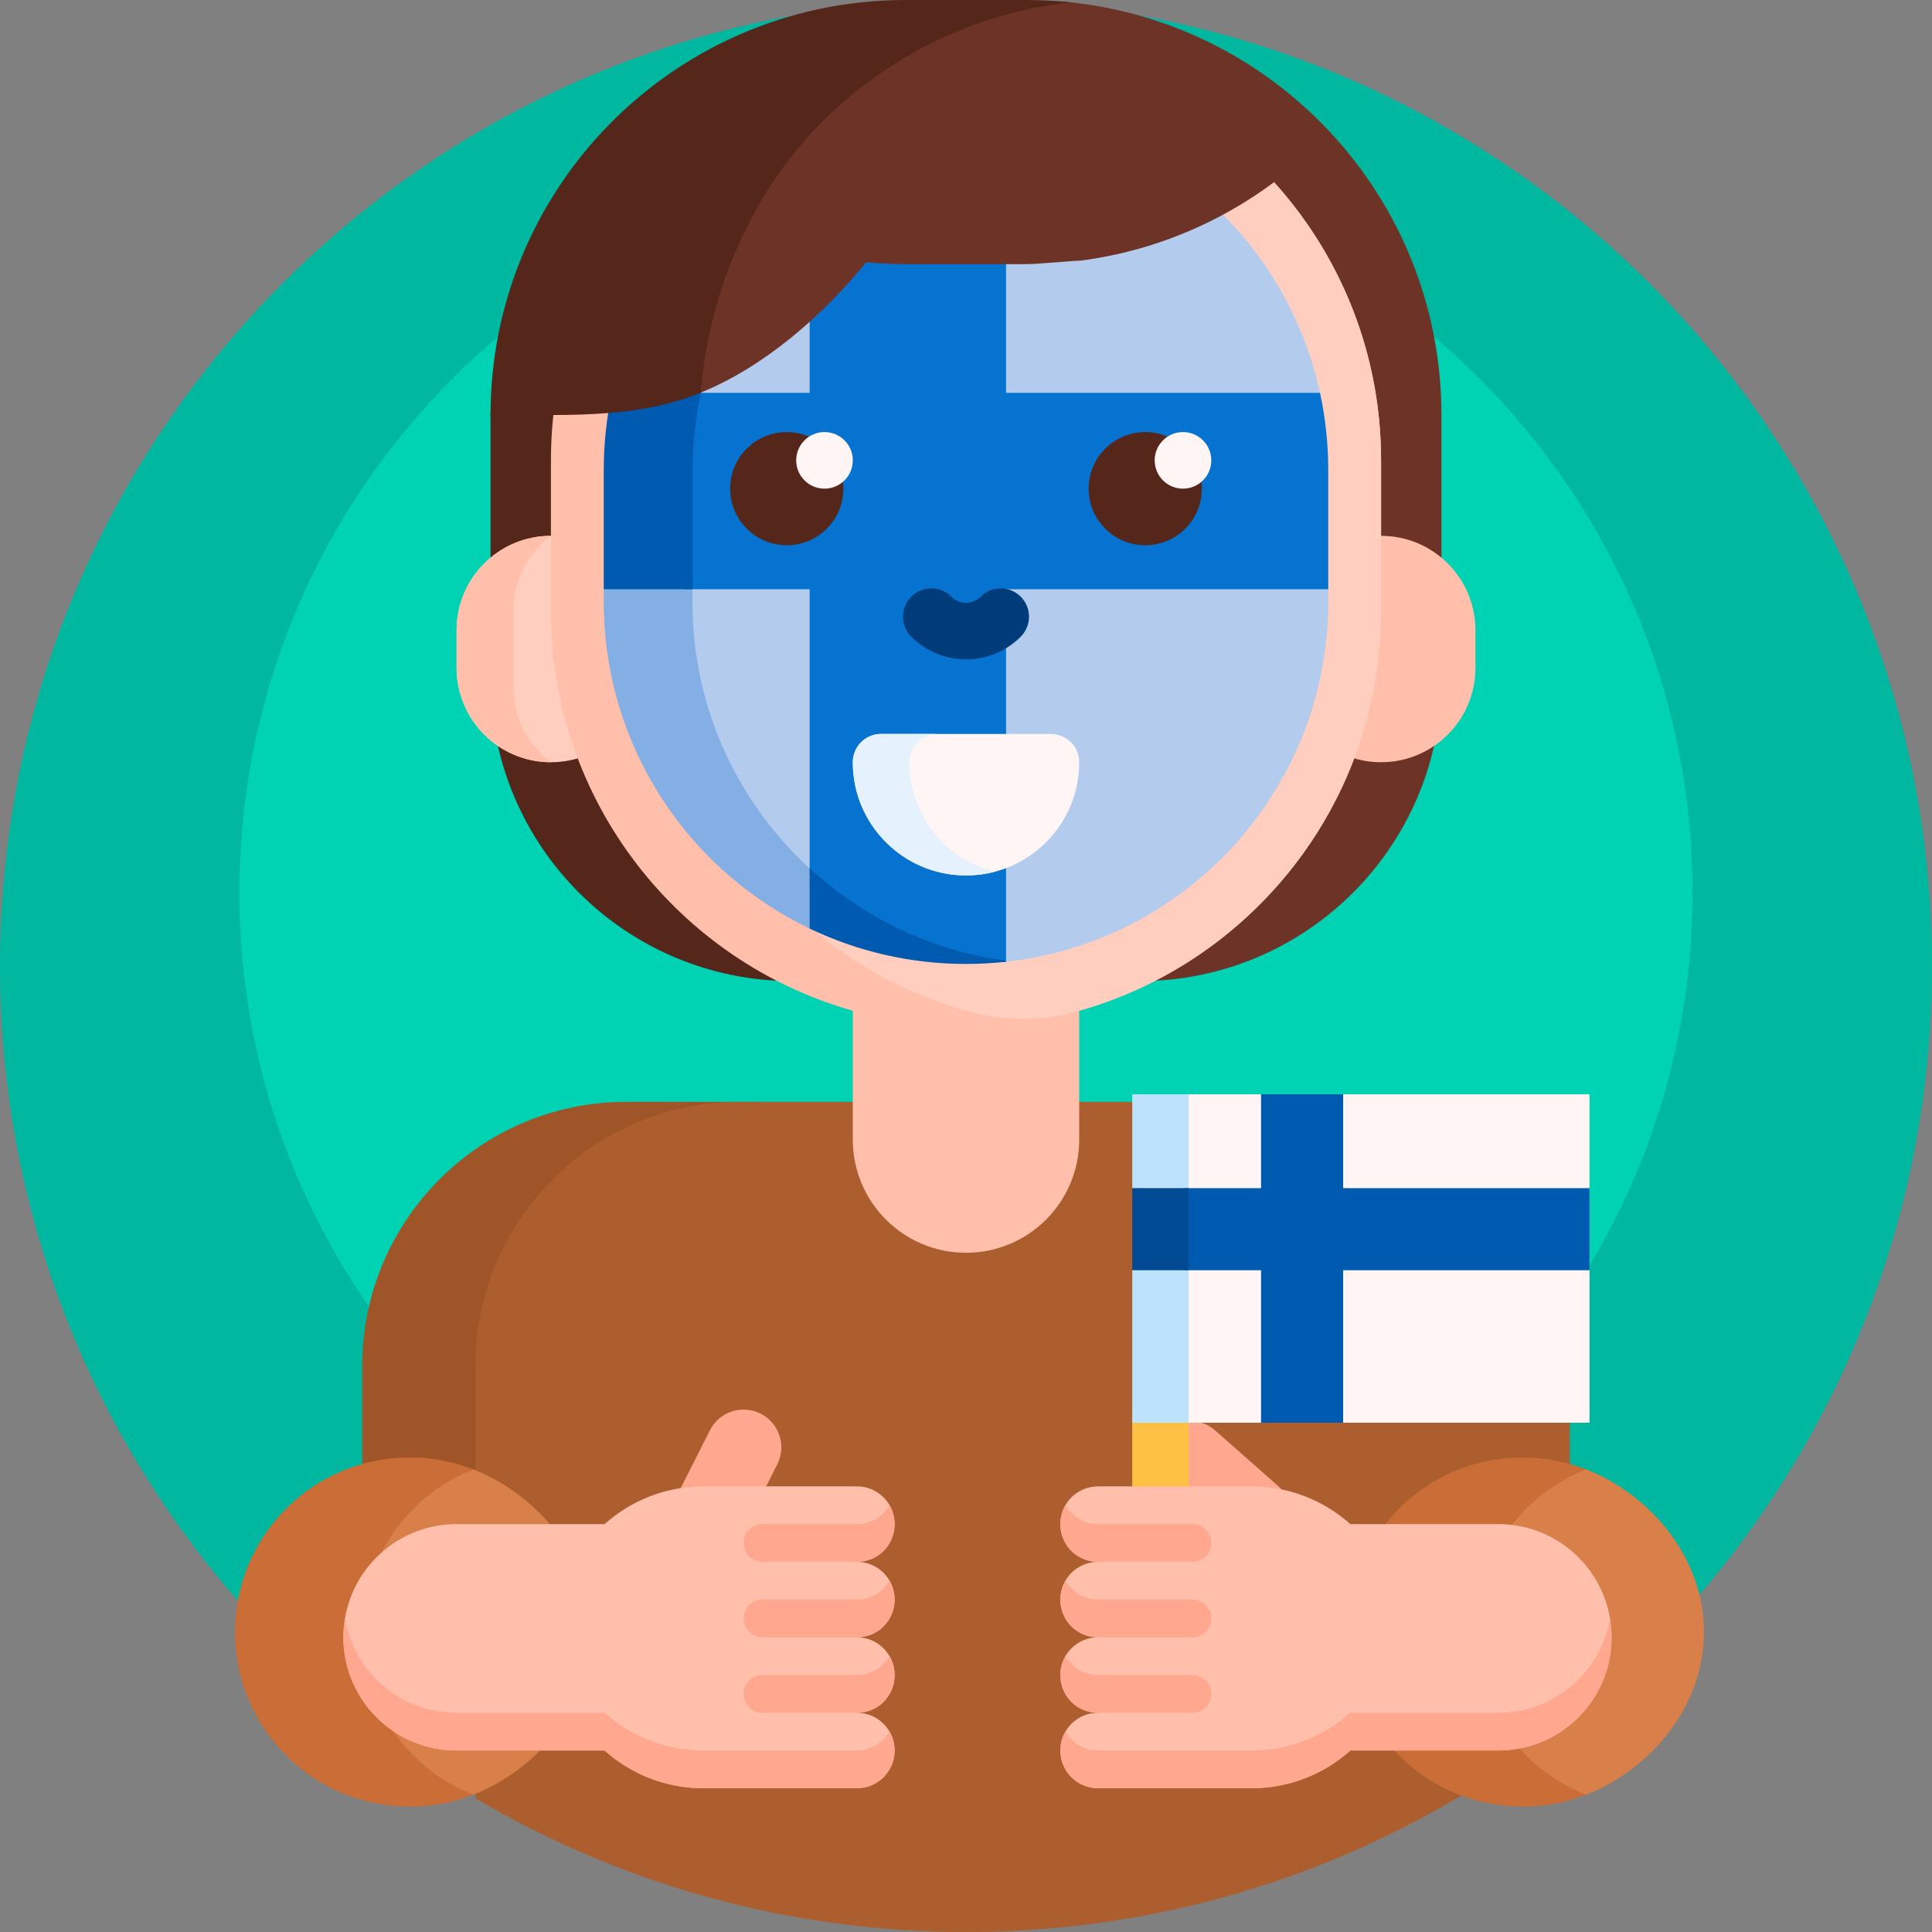
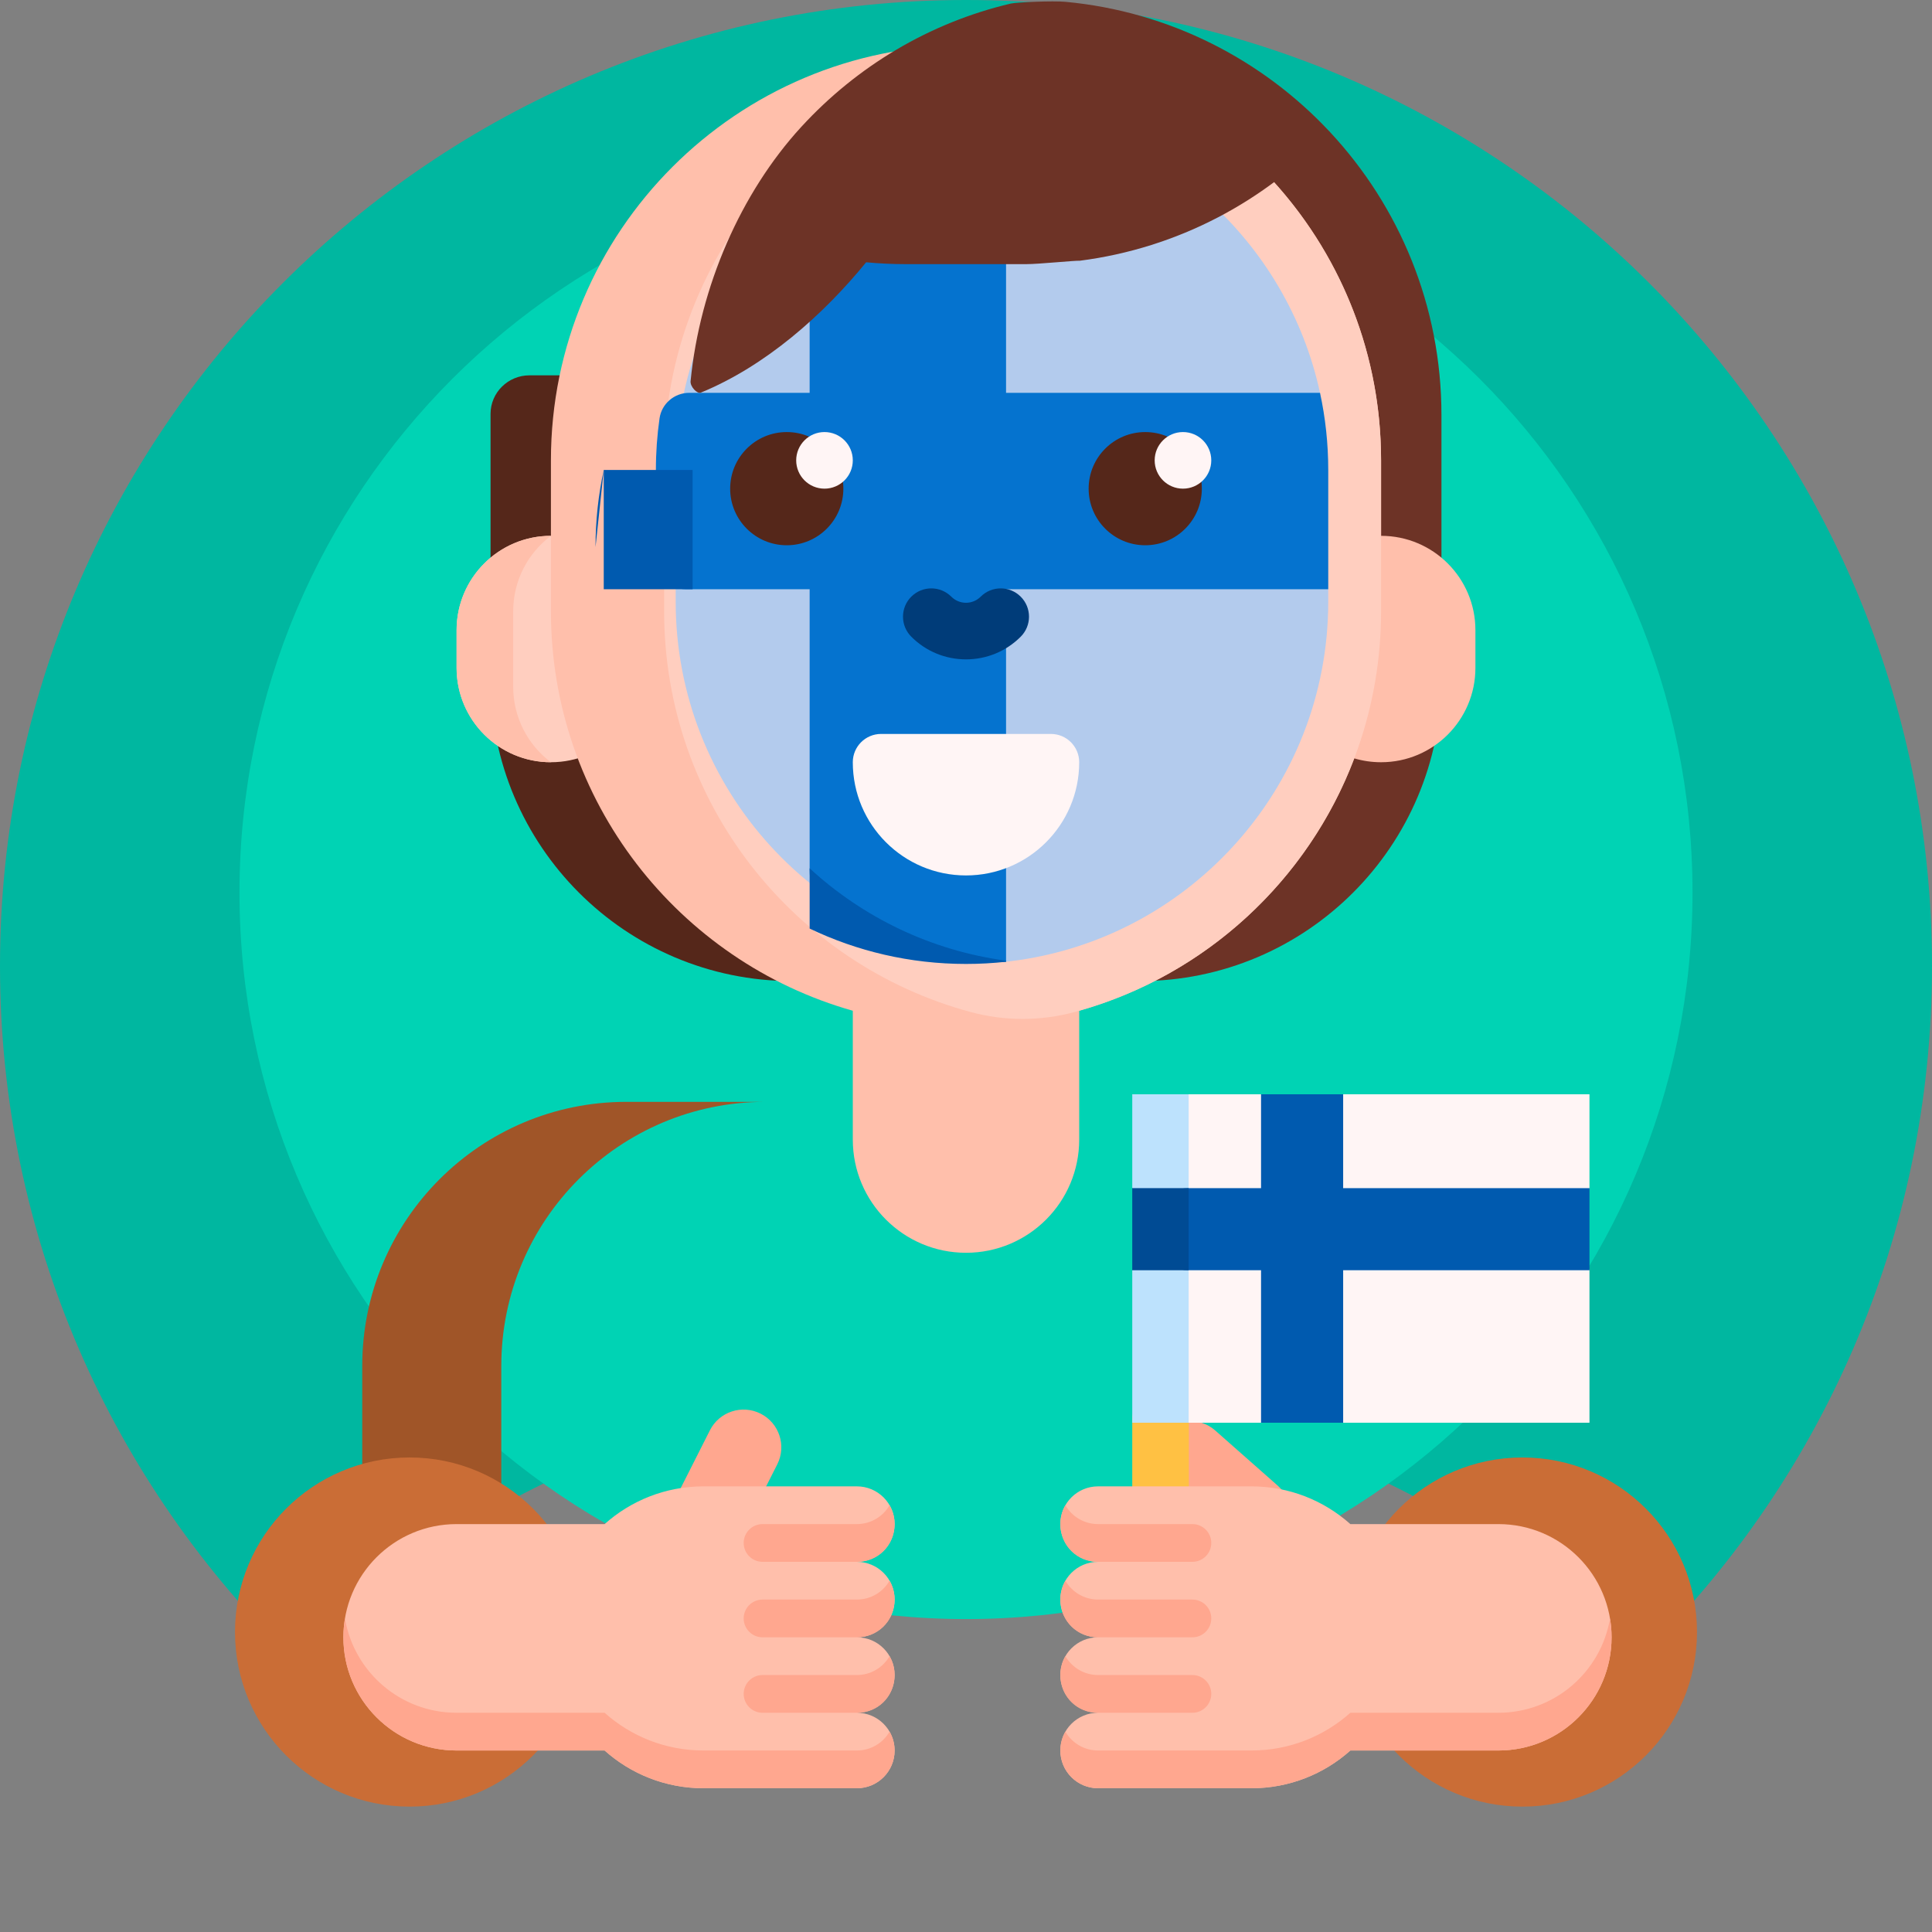
<svg xmlns="http://www.w3.org/2000/svg" id="Capa_1" height="512" viewBox="0 0 512 512" width="512">
  <rect x="0" y="0" width="512" height="512" fill="#808080" stroke="none" />
  <g>
    <path d="m512 256c0 72.076-29.786 137.194-77.72 183.718-46.095-44.738-108.971-72.282-178.28-72.282s-132.185 27.544-178.28 72.282c-47.934-46.524-77.72-111.642-77.72-183.718 0-141.385 114.615-256 256-256s256 114.615 256 256z" fill="#00b7a0" />
    <path d="m448.532 236.54c0 106.332-86.199 192.532-192.532 192.532s-192.532-86.199-192.532-192.532 86.2-192.532 192.532-192.532 192.532 86.2 192.532 192.532z" fill="#00d3b4" />
    <path d="m240 260h-30c-44.183 0-80-35.817-80-80v-70c0-.117 0-.234.001-.351.018-5.643 4.664-10.181 10.307-10.181h9.391c5.738 0 10.307 4.687 10.302 10.426v.107 70c-.001 44.182 35.816 79.999 79.999 79.999z" fill="#55271a" />
    <path d="m382 110v70c0 44.183-35.817 80-80 80h-38.036c-16.728-17.301-27.29-42.698-27.29-71.007v-82.591c0-25.924 6.442-50.073 17.54-70.339 2.946 4.337 97.381-1.999 98.253-1.063 18.322 19.649 29.533 46.015 29.533 75z" fill="#6d3326" />
    <path d="m166 292h36.849c-38.66 0-70 31.34-70 70v73.026c0 14.945-17.028 23.613-29.039 14.72-.119-.088-.237-.176-.356-.264-4.665-3.468-7.454-8.906-7.454-14.718v-72.764c0-38.66 31.34-70 70-70z" fill="#a05528" />
-     <path d="m416 455.852c-43.827 35.133-99.459 56.148-160 56.148-47.457 0-91.897-12.913-130-35.417v-114.583c0-38.66 31.34-70 70-70h150c38.66 0 70 31.34 70 70z" fill="#ad5e2e" />
    <path d="m171 167v10c0 13.807-11.193 25-25 25s-25-11.193-25-25v-10c0-13.807 11.193-25 25-25s25 11.193 25 25z" fill="#ffcebf" />
    <path d="m136 162v20c0 8.178 3.927 15.439 9.998 20-13.806-.001-24.998-11.194-24.998-25v-10c0-13.806 11.192-24.999 24.998-25-6.071 4.561-9.998 11.822-9.998 20zm230-20v-20c0-60.751-49.249-110-110-110-60.751 0-110 49.249-110 110v40c0 50.351 33.83 92.801 80 105.859v34.141c0 16.569 13.431 30 30 30s30-13.431 30-30v-34.141c33.586-9.499 60.641-34.551 72.895-66.883 2.252.666 4.637 1.024 7.105 1.024 13.807 0 25-11.193 25-25v-10c0-13.807-11.193-25-25-25z" fill="#ffbfab" />
    <path d="m366 122v40c0 50.792-34.425 93.543-81.216 106.195-9.023 2.44-18.545 2.44-27.568 0-46.791-12.652-81.216-55.403-81.216-106.195v-40c0-55.663 41.345-101.669 95-108.985 53.655 7.316 95 53.322 95 108.985z" fill="#ffcebf" />
    <path d="m343.979 124.449v22.907l8.021 8.798v3.301c0 49.802-37.924 90.747-86.468 95.532-48.544-4.785-86.468-45.729-86.468-95.532v-34.909c0-49.802 37.924-90.747 86.468-95.532 41.706 4.111 75.573 34.912 84.287 75.089.544 2.511-7.03 4.962-6.687 7.541.558 4.189.847 8.463.847 12.805z" fill="#b3cbed" />
-     <path d="m215.979 231.444v15.296c-33.037-15.173-55.979-48.55-55.979-87.285v-3.301l3.043-5.409.128-24.894c0-6.026 1.406-12.207 2.468-17.925.174-.939-3.658-2.895-3.457-3.824 9.368-43.198 47.814-75.556 93.818-75.556 3.976 0 7.895.242 11.745.712-47.479 5.792-84.255 46.245-84.255 95.288v34.909c-.001 28.667 12.565 54.399 32.489 71.989z" fill="#83afe4" />
    <path d="m352 124.545v31.608h-85.385v98.72c-3.486.384-7.027-.469-10.615-.469-11.16 0-21.876-4.158-31.84-8.776-5.869-2.721-9.596-8.634-9.596-15.103v-74.371h-32.791c-4.393 0-7.955-3.562-7.955-7.955v-23.654c0-4.636.329-9.196.964-13.657.556-3.903 3.933-6.786 7.876-6.786h31.906v-66.178c12.544-6.012 26.597-9.379 41.436-9.379 3.588 0 7.13.197 10.615.581v74.977h83.203c1.429 6.587 2.182 13.427 2.182 20.442z" fill="#0573cf" />
-     <path d="m266.615 254.59v.284c-3.486.384-7.027.581-10.615.581-14.839 0-28.892-3.367-41.436-9.379v-15.964c14.105 12.98 32.107 21.791 52.051 24.478zm-106.615-130.045v31.608h23.553v-31.608c0-7.016.753-13.855 2.181-20.443h-23.553c-1.428 6.588-2.181 13.428-2.181 20.443z" fill="#005aaf" />
+     <path d="m266.615 254.59v.284c-3.486.384-7.027.581-10.615.581-14.839 0-28.892-3.367-41.436-9.379v-15.964c14.105 12.98 32.107 21.791 52.051 24.478zm-106.615-130.045v31.608h23.553v-31.608h-23.553c-1.428 6.588-2.181 13.428-2.181 20.443z" fill="#005aaf" />
    <path d="m270.5 168.731c-3.875 3.875-9.024 6.009-14.5 6.009s-10.625-2.134-14.5-6.009c-2.929-2.93-2.929-7.678 0-10.607 2.929-2.928 7.678-2.928 10.606 0 1.042 1.042 2.424 1.616 3.893 1.616s2.851-.574 3.893-1.616c2.929-2.928 7.678-2.928 10.606 0 2.931 2.93 2.931 7.678.002 10.607z" fill="#003c79" />
    <path d="m223.5 129.5c0 8.284-6.716 15-15 15s-15-6.716-15-15 6.716-15 15-15 15 6.716 15 15zm80-15c-8.284 0-15 6.716-15 15s6.716 15 15 15 15-6.716 15-15-6.716-15-15-15z" fill="#55271a" />
    <path d="m226 122c0 4.142-3.358 7.5-7.5 7.5s-7.5-3.358-7.5-7.5 3.358-7.5 7.5-7.5 7.5 3.358 7.5 7.5zm87.5-7.5c-4.142 0-7.5 3.358-7.5 7.5s3.358 7.5 7.5 7.5 7.5-3.358 7.5-7.5-3.358-7.5-7.5-7.5z" fill="#fff5f5" />
    <path d="m286 202c0 16.569-13.431 30-30 30-16.568 0-30-13.431-30-30 0-4.142 3.358-7.5 7.5-7.5h45c4.142 0 7.5 3.358 7.5 7.5z" fill="#fff5f5" />
-     <path d="m263.5 231.055c-2.397.617-4.91.945-7.5.945-16.568 0-30-13.431-30-30 0-4.142 3.358-7.5 7.5-7.5h15c-4.142 0-7.5 3.358-7.5 7.5 0 13.979 9.561 25.724 22.5 29.055z" fill="#e5f2fd" />
    <path d="m352.468 35c-17.048 18.282-40.252 30.748-66.31 34.097-1.292-.078-10.901.903-14.158.903h-32c-3.529 0-7.02-.167-10.464-.492-11.5 14.089-26.725 27.526-43.802 34.539-1.012.416-2.86-1.622-2.723-3.024 2.452-25.049 13.319-49.919 29.287-67.344.033-.036.066-.071.099-.107 14.659-15.956 33.852-27.542 55.49-32.634 1.456-.342 11.163-.767 14.484-.456 27.594 2.581 52.227 15.355 70.097 34.518z" fill="#6d3326" />
-     <path d="m283.867.633c-26.938 2.89-50.965 15.504-68.502 34.262-.033.035-.066.07-.099.105-16.577 17.778-27.634 43.308-29.532 69.048-12.876 5.288-26.676 5.952-41.458 5.952h-14.276c0-28.985 11.211-55.351 29.532-75 .033-.035.066-.07.099-.105 20.075-21.473 48.654-34.895 80.369-34.895h32c4.01 0 7.969.215 11.867.633z" fill="#55271a" />
    <path d="m154.808 432.509c0 25.552-20.714 46.266-46.266 46.266s-46.266-20.714-46.266-46.266 20.714-46.266 46.266-46.266 46.266 20.714 46.266 46.266zm248.65-46.266c-25.552 0-46.266 20.714-46.266 46.266s20.714 46.266 46.266 46.266 46.266-20.714 46.266-46.266-20.714-46.266-46.266-46.266z" fill="#ca6d36" />
-     <path d="m156.662 432.509c0 19.602-14.045 36.356-31.258 43.096-17.213-6.739-29.404-23.494-29.404-43.096s12.191-36.356 29.404-43.097c17.213 6.741 31.258 23.495 31.258 43.097zm263.659-43.096c-17.213 6.74-29.404 23.495-29.404 43.097s12.19 36.356 29.404 43.096c17.213-6.74 31.258-23.494 31.258-43.096s-14.045-36.357-31.258-43.097z" fill="#d97f4a" />
    <path d="m307.928 379.967c3.655-4.141 9.974-4.534 14.115-.88l16.578 14.633c4.141 3.655 4.534 9.974.88 14.115s-9.974 4.534-14.115.88l-16.578-14.633c-4.141-3.655-4.535-9.974-.88-14.115zm-106.359-5.338c-4.929-2.491-10.944-.514-13.435 4.416l-9.972 19.736c-2.491 4.929-.514 10.944 4.416 13.435 4.929 2.491 10.944.514 13.435-4.416l9.972-19.736c2.49-4.929.513-10.944-4.416-13.435z" fill="#ffa78f" />
    <path d="m315.06 376.227v64.157c0 4.142-3.357 7.5-7.5 7.5s-7.5-3.358-7.5-7.5v-64.157c0-4.142 3.357-7.5 7.5-7.5s7.5 3.358 7.5 7.5z" fill="#ffc143" />
    <path d="m421.227 290v24.867l-2.6 3.239v13.447l2.6 5.073v40.409h-65.276l-2.388-1.056h-17.234l-2.136 1.056h-20.843v-87.035h20.842l2.838 1.851h14.809l4.112-1.851z" fill="#fff5f5" />
    <path d="m315 290v87.035h-14.94v-40.409l2.375-1.434v-19.213l-2.375-1.112v-24.867z" fill="#bde2fd" />
    <path d="m421.227 314.867v21.759h-65.276v40.409h-21.759v-40.409h-19.192c-6.008 0-10.879-4.871-10.879-10.879 0-6.008 4.871-10.879 10.879-10.879h19.192v-24.868h21.759v24.867z" fill="#005aaf" />
    <path d="m300.06 314.867h14.94v21.759h-14.94z" fill="#004b94" />
    <path d="m227.085 433.901c5.523 0 10 4.477 10 10s-4.477 10-10 10c5.523 0 10 4.477 10 10s-4.477 10-10 10h-40.644c-10.068 0-19.253-3.781-26.213-10h-39.228c-16.569 0-30-13.432-30-30 0-16.569 13.431-30 30-30h39.229c6.96-6.219 16.145-10 26.213-10h40.644c5.523 0 10 4.477 10 10s-4.477 10-10 10c5.523 0 10 4.477 10 10-.001 5.523-4.478 10-10.001 10zm53.915-10c0-5.523 4.477-10 10-10-5.523 0-10-4.477-10-10s4.477-10 10-10h40.644c10.068 0 19.253 3.781 26.213 10h39.229c16.569 0 30 13.431 30 30 0 16.568-13.431 30-30 30h-39.228c-6.96 6.219-16.145 10-26.213 10h-40.645c-5.523 0-10-4.477-10-10s4.477-10 10-10c-5.523 0-10-4.477-10-10s4.477-10 10-10c-5.523 0-10-4.477-10-10z" fill="#ffbfab" />
    <path d="m237.085 463.901c0 5.523-4.477 10-10 10h-40.644c-10.068 0-19.253-3.781-26.213-10h-39.228c-16.569 0-30-13.432-30-30 0-1.704.142-3.374.415-5 2.38 14.188 14.72 25 29.585 25h39.228c6.96 6.219 16.145 10 26.213 10h40.644c3.701 0 6.933-2.011 8.662-5 .851 1.471 1.338 3.179 1.338 5zm-35-50h25.088c5.342 0 9.574-4.053 9.893-9.385.123-2.051-.374-3.98-1.32-5.615-1.729 2.989-4.96 5-8.662 5h-25c-2.761 0-5 2.239-5 5s2.24 5 5.001 5zm0 20h25.032c5.342 0 9.63-4.053 9.949-9.385.123-2.051-.374-3.98-1.32-5.615-1.729 2.989-4.96 5-8.662 5h-25c-2.761 0-5 2.239-5 5s2.24 5 5.001 5zm0 20h25.109c5.342 0 9.553-4.053 9.872-9.385.123-2.051-.374-3.98-1.32-5.615-1.729 2.989-4.96 5-8.662 5h-25c-2.761 0-5 2.239-5 5s2.24 5 5.001 5zm80.253 5c1.729 2.989 4.961 5 8.662 5h40.644c10.068 0 19.253-3.781 26.213-10h39.228c14.865 0 27.205-10.812 29.585-25 .273 1.626.415 3.296.415 5 0 16.568-13.431 30-30 30h-39.228c-6.96 6.219-16.145 10-26.213 10h-40.644c-5.523 0-10-4.477-10-10 0-1.821.487-3.529 1.338-5zm38.662-50c0-2.761-2.239-5-5-5h-25c-3.701 0-6.933-2.011-8.662-5-.946 1.635-1.443 3.563-1.32 5.615.319 5.332 4.552 9.385 9.893 9.385h25.089c2.762 0 5-2.238 5-5zm0 20c0-2.761-2.239-5-5-5h-25c-3.701 0-6.933-2.011-8.662-5-.946 1.635-1.443 3.563-1.32 5.615.319 5.332 4.608 9.385 9.949 9.385h25.033c2.762 0 5-2.238 5-5zm0 20c0-2.761-2.239-5-5-5h-25c-3.701 0-6.933-2.011-8.662-5-.946 1.635-1.443 3.563-1.32 5.615.319 5.332 4.531 9.385 9.872 9.385h25.11c2.762 0 5-2.238 5-5z" fill="#ffa78f" />
  </g>
</svg>